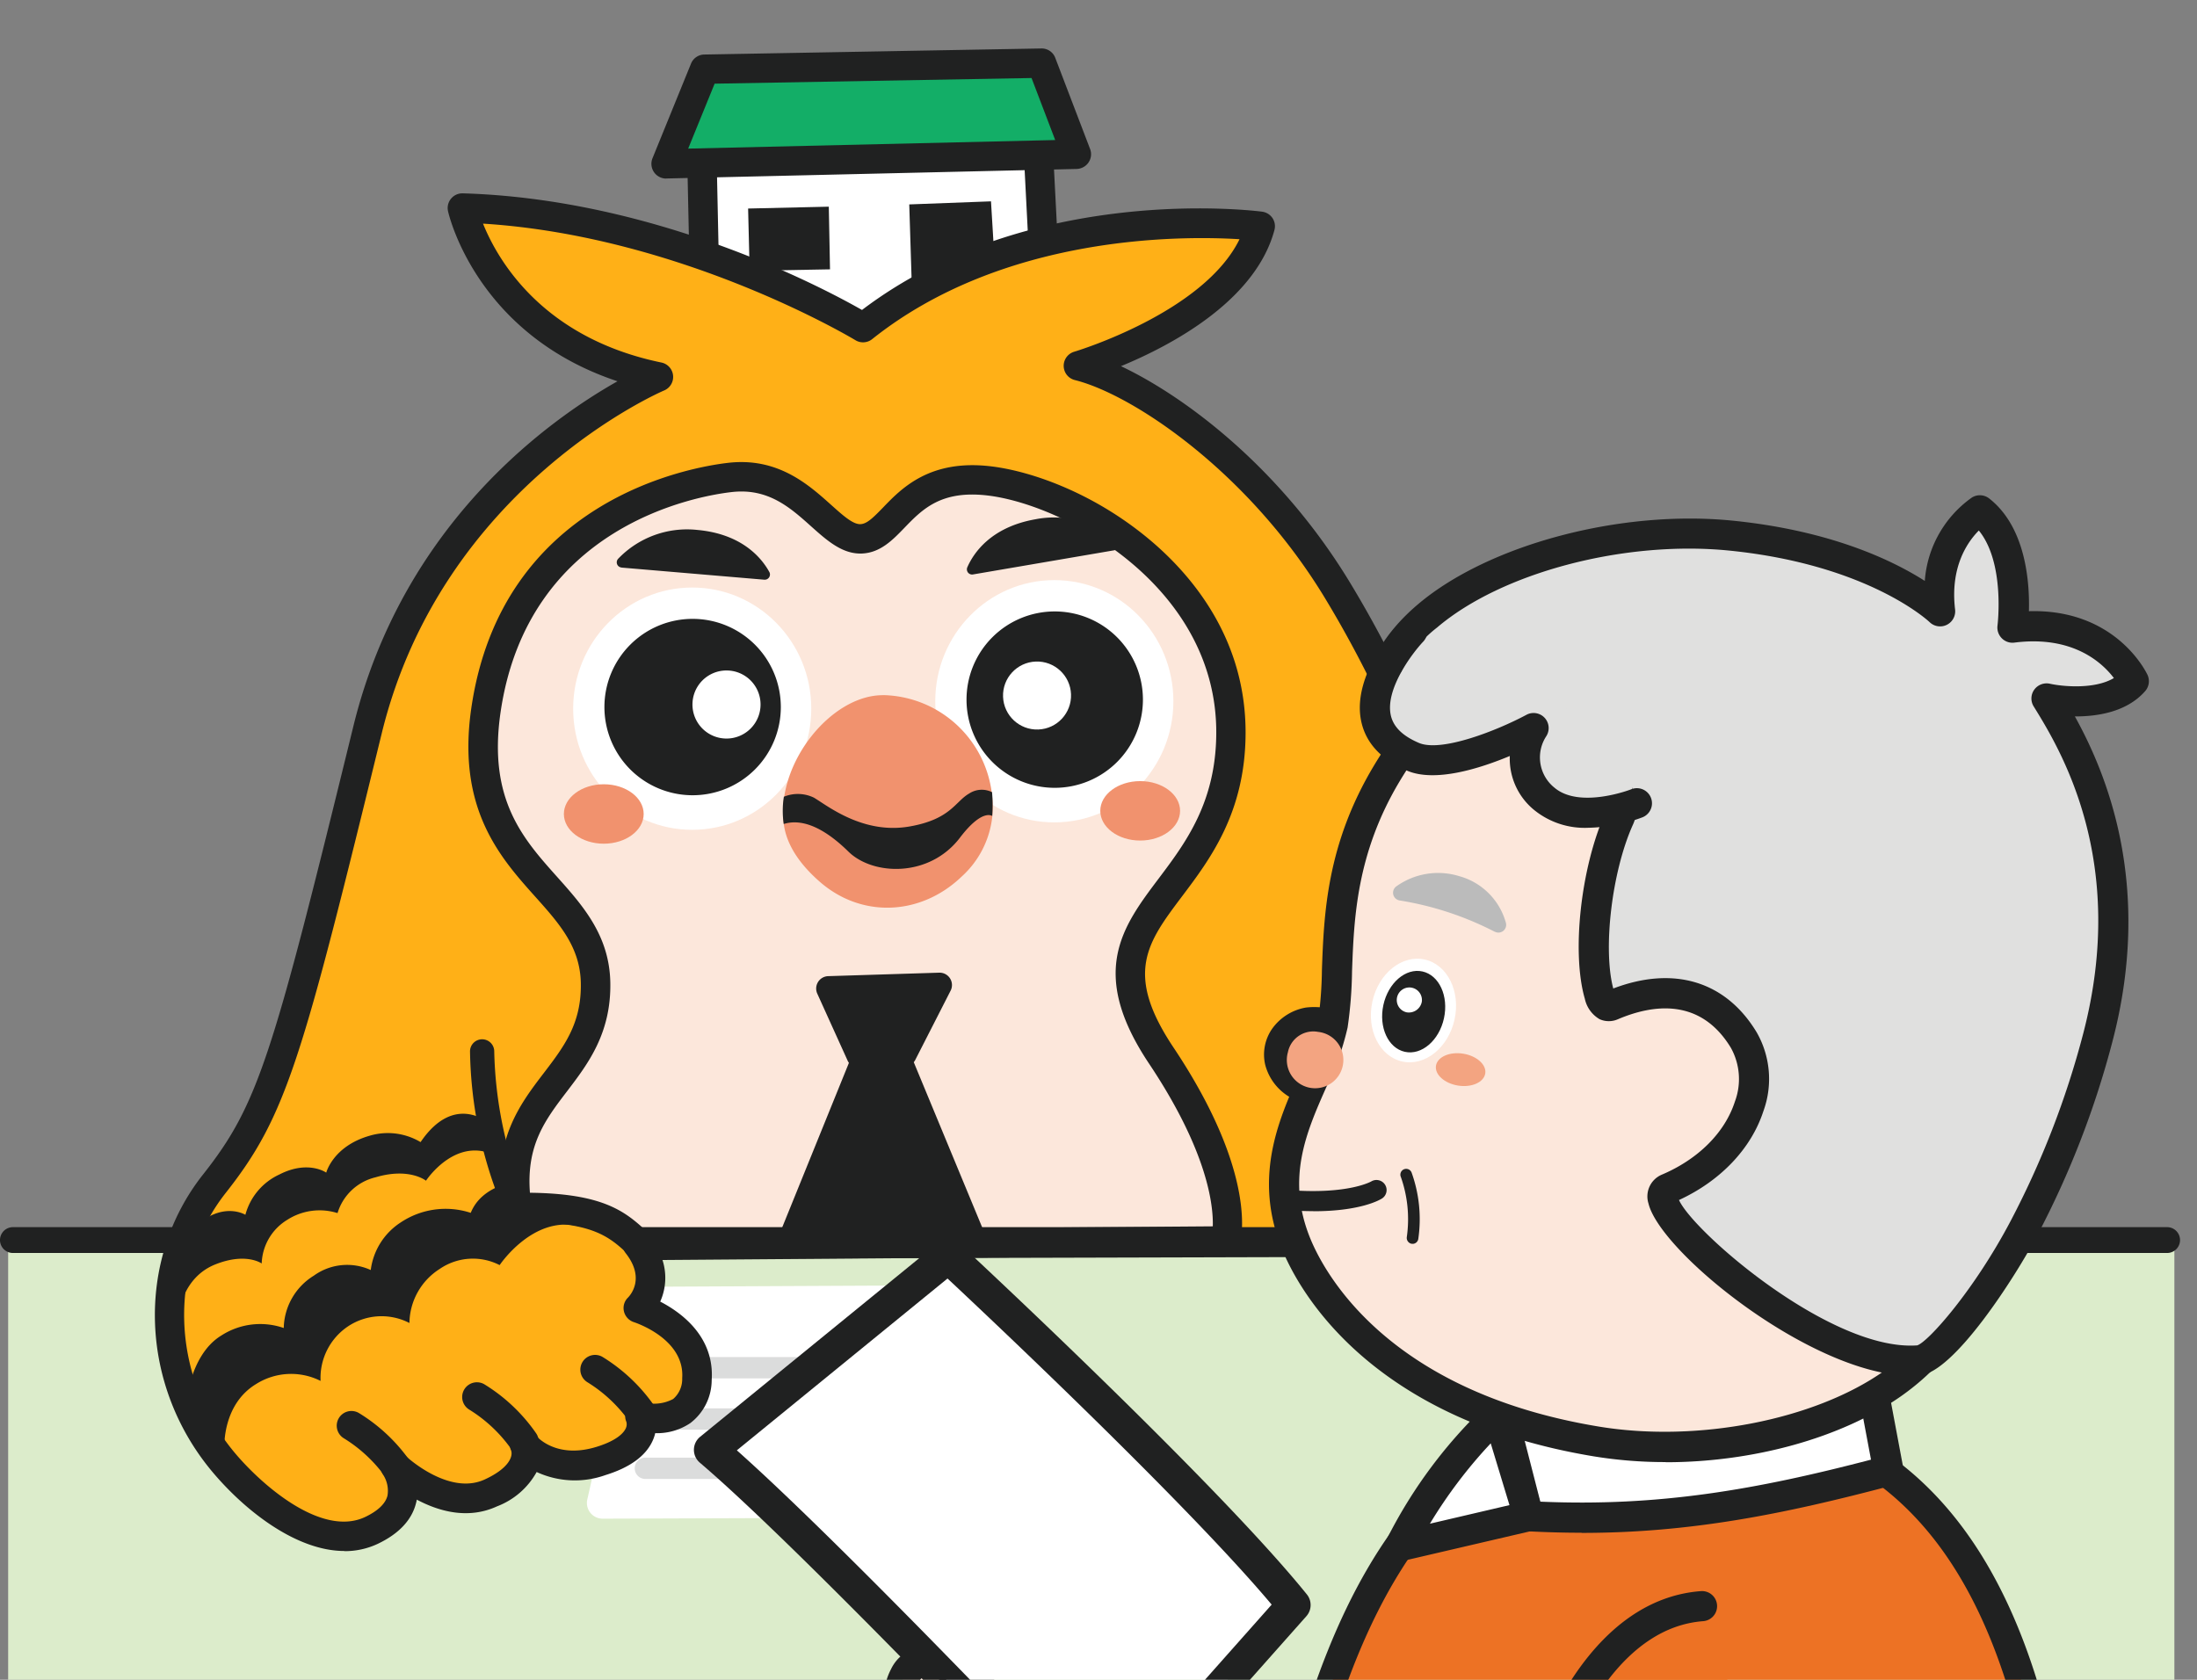
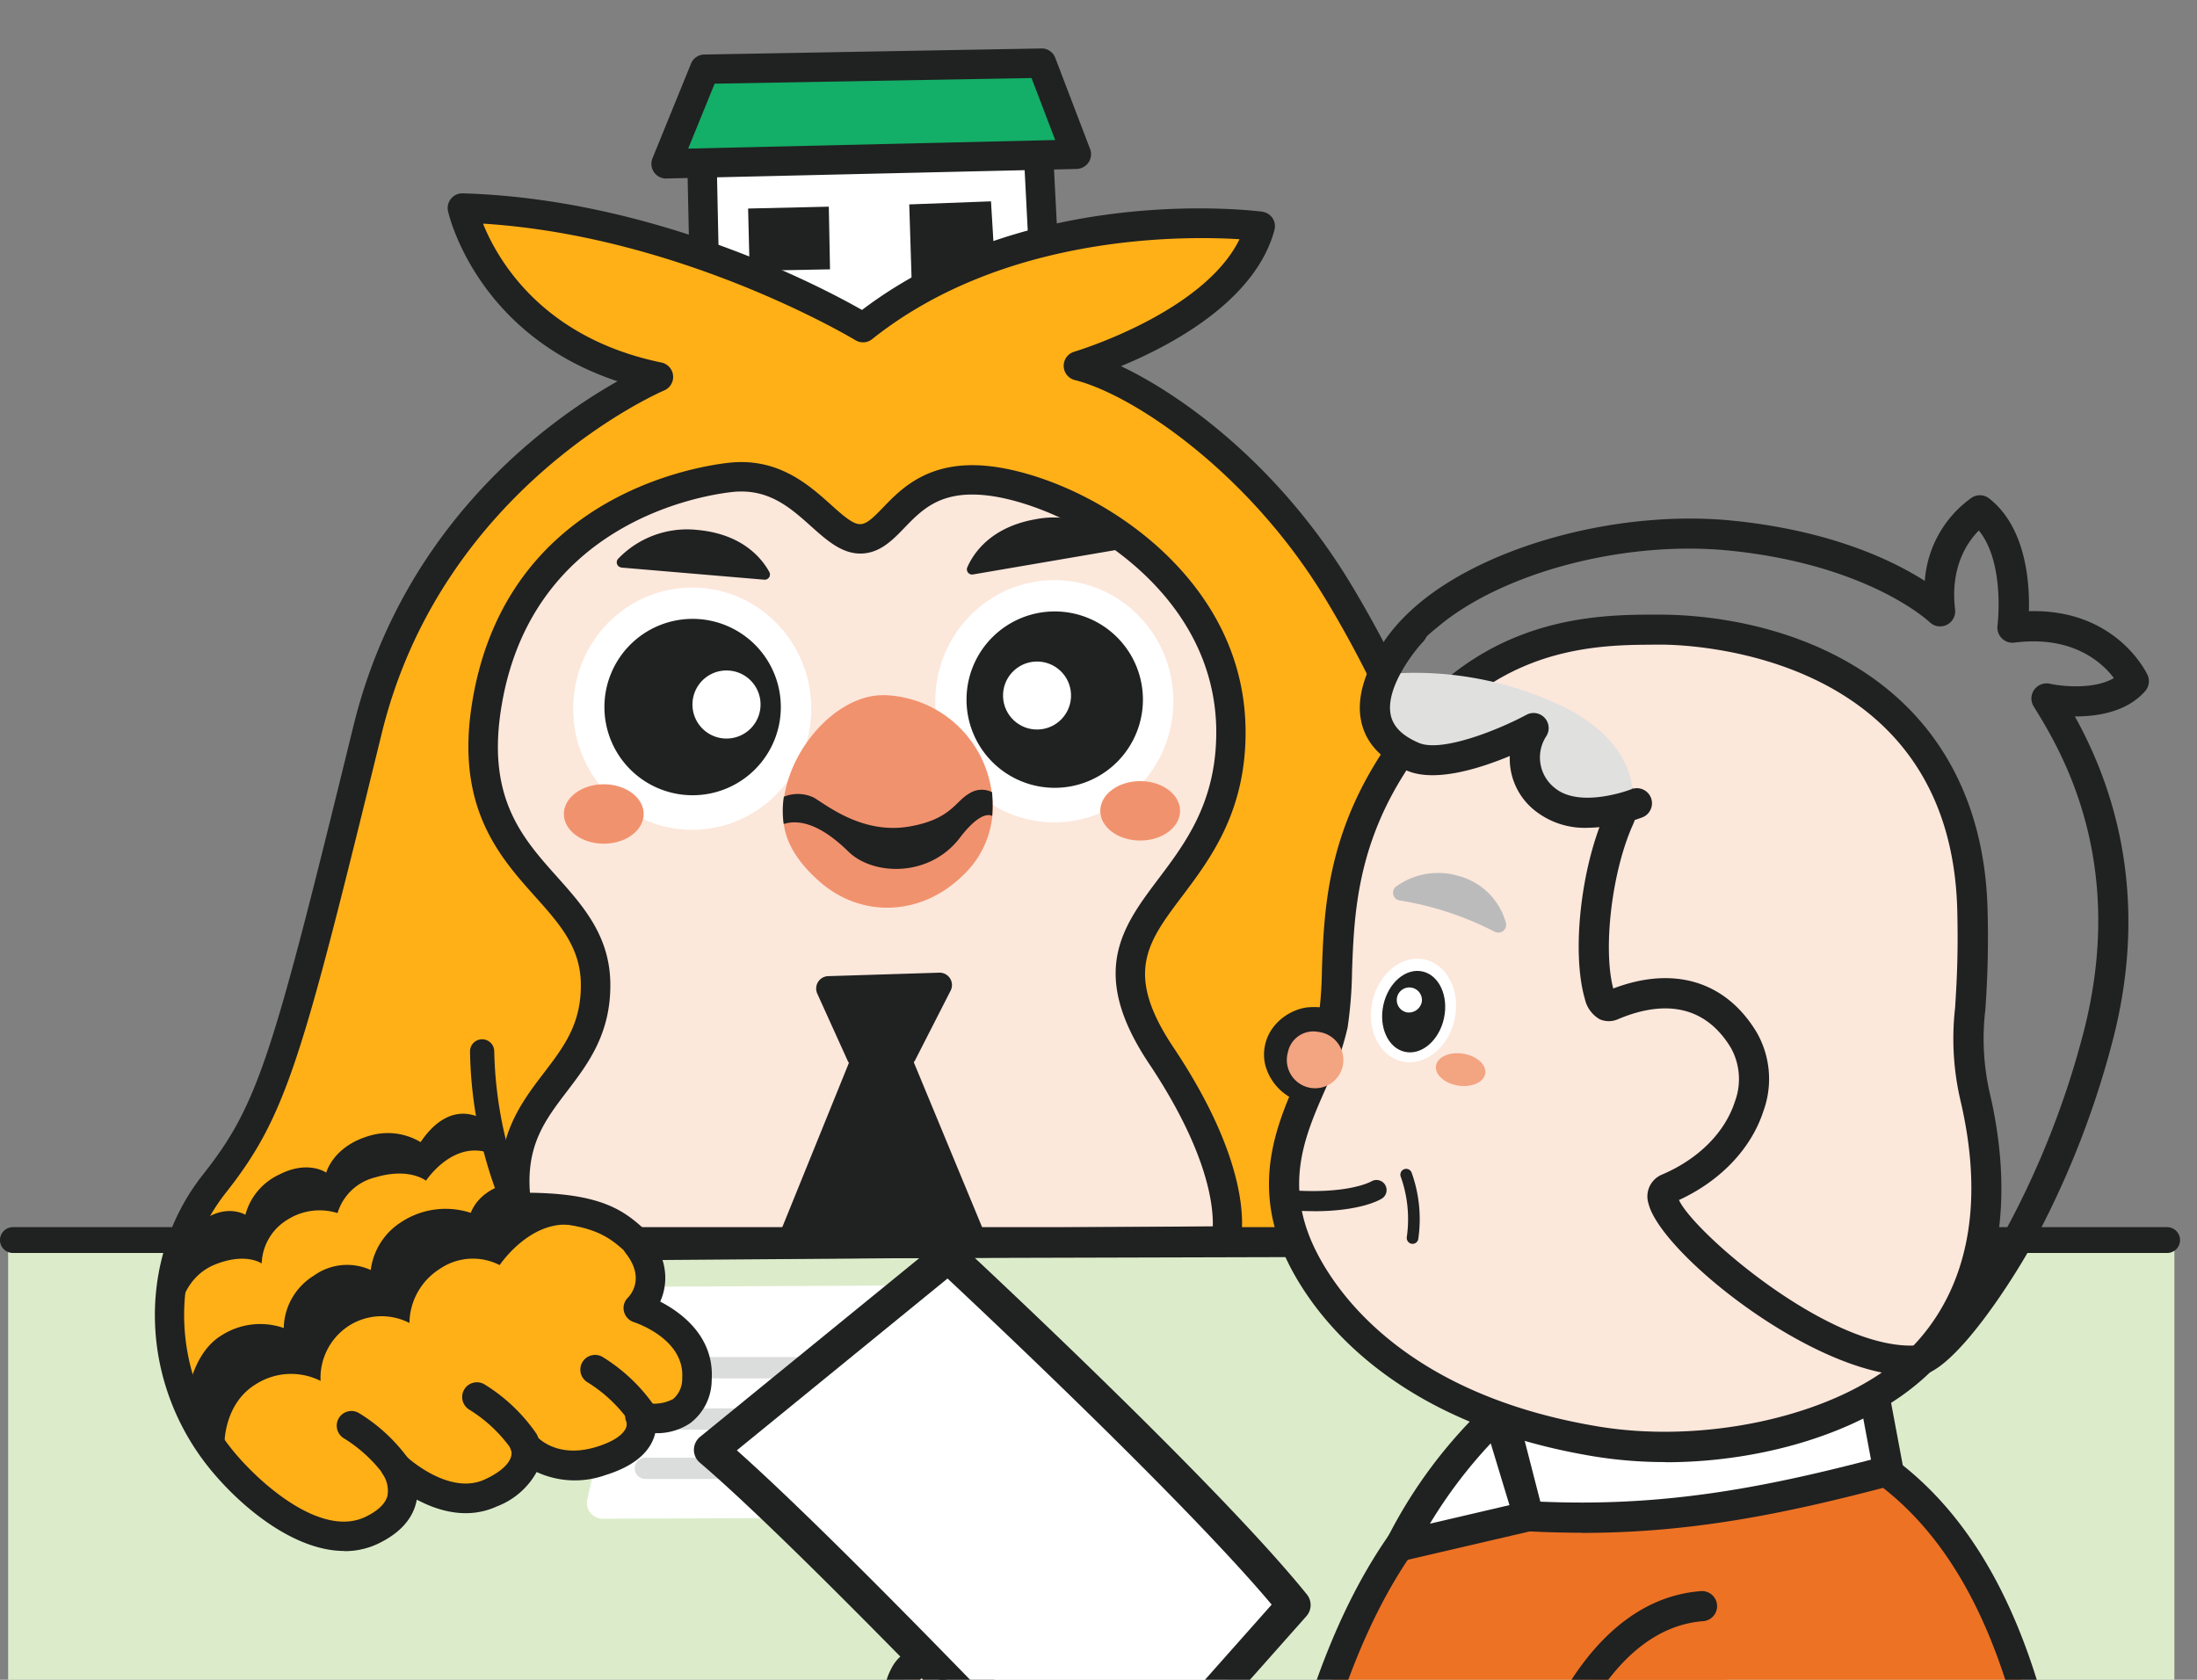
<svg xmlns="http://www.w3.org/2000/svg" width="272" height="208" viewBox="0 0 272 208">
  <rect x="0" y="0" width="272" height="208" fill="#808080" stroke="none" />
  <defs>
    <clipPath id="clip-path">
      <rect id="長方形_4533" data-name="長方形 4533" width="272" height="208" transform="translate(531 8974.117)" fill="#fff" stroke="#707070" stroke-width="1" />
    </clipPath>
  </defs>
  <g id="グループ_2405" data-name="グループ 2405" transform="translate(-3403 -8806)">
    <g id="マスクグループ_1793" data-name="マスクグループ 1793" transform="translate(2872 -168.117)" clip-path="url(#clip-path)">
      <g id="レイヤー_9" data-name="レイヤー 9" transform="translate(552 8967.118)">
        <g id="グループ_2387" data-name="グループ 2387" transform="translate(-21 13)">
          <g id="グループ_2386" data-name="グループ 2386">
            <path id="パス_5312" data-name="パス 5312" d="M58.46,144.33a1.588,1.588,0,0,1-1.22-.57c-5.39-6.35-6.23-19.35-6.26-19.9a1.6,1.6,0,1,1,3.19-.19c0,.12.81,12.49,5.51,18.02a1.6,1.6,0,0,1-1.21,2.64Z" fill="#2a2c2c" />
            <rect id="長方形_4563" data-name="長方形 4563" width="268.19" height="104.5" transform="translate(1.01 147.26)" fill="#dceccb" />
            <path id="パス_5313" data-name="パス 5313" d="M80.24,155.28l37.32-.17,7.74,24.82-50.69.17Z" fill="#fff" />
            <path id="パス_5314" data-name="パス 5314" d="M74.61,182.05a1.949,1.949,0,0,1-1.9-2.38l5.63-24.82a1.957,1.957,0,0,1,1.89-1.52l37.31-.18h0a1.95,1.95,0,0,1,1.86,1.37l7.74,24.82a1.945,1.945,0,0,1-.29,1.73,1.98,1.98,0,0,1-1.56.8l-50.69.18h0Zm7.19-24.83-4.75,20.92,45.61-.16-6.53-20.93-34.33.16Z" fill="#fff" />
            <path id="パス_5315" data-name="パス 5315" d="M101.33,177.13H79.9a1.32,1.32,0,0,1,0-2.64h21.43a1.32,1.32,0,0,1,0,2.64Z" fill="#dbdcdc" />
            <path id="パス_5316" data-name="パス 5316" d="M101.57,171.03H83.37a1.32,1.32,0,0,1,0-2.64h18.2a1.32,1.32,0,0,1,0,2.64Z" fill="#dbdcdc" />
            <path id="パス_5317" data-name="パス 5317" d="M101.81,164.68H86.01a1.32,1.32,0,0,1,0-2.64h15.8a1.32,1.32,0,0,1,0,2.64Z" fill="#dbdcdc" />
            <path id="パス_5318" data-name="パス 5318" d="M129.73,35.64,128.55,12.5,86.9,13.54l.5,23.41Z" fill="#fff" />
            <path id="パス_5319" data-name="パス 5319" d="M87.4,38.77a1.826,1.826,0,0,1-1.82-1.78l-.5-23.42a1.825,1.825,0,0,1,1.77-1.86l41.65-1.03a1.818,1.818,0,0,1,1.86,1.73l1.19,23.14a1.855,1.855,0,0,1-.48,1.33,1.833,1.833,0,0,1-1.28.59L87.46,38.78H87.4Zm1.36-23.46.42,19.76,38.64-1.2-1-19.51-38.06.95Z" fill="#202121" />
            <path id="パス_5320" data-name="パス 5320" d="M82.47,14.28,87.23,2.57l41.72-.75,4.31,11.28Z" fill="#13ae67" />
            <path id="パス_5321" data-name="パス 5321" d="M82.47,16.11a1.827,1.827,0,0,1-1.69-2.51L85.55,1.88A1.8,1.8,0,0,1,87.2.75L128.92,0a1.791,1.791,0,0,1,1.73,1.17l4.31,11.28a1.815,1.815,0,0,1-.19,1.66,1.849,1.849,0,0,1-1.47.81L82.5,16.1h-.04Zm6-11.74L85.2,12.4l45.44-1.06-2.93-7.68-39.24.7Z" fill="#202121" />
            <path id="パス_5322" data-name="パス 5322" d="M102.76,27.35l-9.95.18-.19-7.71,9.99-.23Z" fill="#202121" />
            <path id="パス_5323" data-name="パス 5323" d="M123.54,33.03l-10.53.27-.44-13.99,10.12-.38Z" fill="#202121" />
            <path id="パス_5324" data-name="パス 5324" d="M106.87,34.57S83.89,20.54,57.25,19.76c0,0,3.76,16.69,24.28,20.93,0,0-28.19,11.74-36.01,43.67-9.89,40.39-11.74,47.06-18.96,56.22-7.59,9.62-7.6,24.23,1.25,34.66,3.83,4.52,11.87,11.33,18.24,8.25s2.86-7.92,2.86-7.92,6.16,5.94,11.88,3.3,4.18-5.94,4.18-5.94,3.08,3.96,9.46,1.98,4.84-5.5,4.84-5.5,6.6,1.76,7.04-4.62-7.26-8.8-7.26-8.8,3.47-3.37-.13-7.93l110.08-.3s-.33-42.56-23.35-80.61c-9.8-16.2-24.52-25.95-32.09-27.85,0,0,19.36-5.68,22.49-17.28,0,0-28.73-3.73-49.16,12.55Z" fill="#ffb017" />
            <path id="パス_5325" data-name="パス 5325" d="M42.64,186.05c-5.83,0-12.08-4.78-16.22-9.65-9.15-10.78-9.69-26.33-1.29-36.96,6.88-8.72,8.57-14.47,18.62-55.52,6.15-25.1,24.26-37.95,32.7-42.71C59.12,35.46,55.62,20.83,55.47,20.16a1.817,1.817,0,0,1,1.83-2.22c23.85.7,44.47,11.62,49.42,14.44,20.7-15.7,48.36-12.32,49.54-12.17a1.846,1.846,0,0,1,1.28.79,1.824,1.824,0,0,1,.24,1.49c-2.36,8.77-12.77,14.28-19,16.85,7.99,3.78,19.8,12.64,28.4,26.87,23.01,38.04,23.61,81.11,23.62,81.54a1.815,1.815,0,0,1-.53,1.29,1.842,1.842,0,0,1-1.29.54l-107.01.29a7.222,7.222,0,0,1-.23,5.3c2.65,1.37,6.74,4.37,6.37,9.74a6.726,6.726,0,0,1-2.64,5.3,7.371,7.371,0,0,1-4.35,1.25,4.975,4.975,0,0,1-.33.96c-.86,1.88-2.82,3.3-5.83,4.23a11.273,11.273,0,0,1-8.52-.38,9.435,9.435,0,0,1-4.9,4.25c-3.64,1.68-7.29.58-9.94-.83a3.148,3.148,0,0,1-.09.42c-.52,2.09-2.1,3.78-4.67,5.02a9.594,9.594,0,0,1-4.2.94ZM59.8,21.69c1.82,4.51,7.35,14.16,22.09,17.2a1.819,1.819,0,0,1,.33,3.46c-.27.11-27.45,11.81-34.95,42.42-9.88,40.35-11.74,47.32-19.3,56.91-7.33,9.28-6.82,22.89,1.21,32.35,3.48,4.09,10.77,10.34,16.07,7.79,1.55-.75,2.46-1.62,2.72-2.61a3.636,3.636,0,0,0-.55-2.62,1.821,1.821,0,0,1,2.75-2.36c.05.05,5.35,5.04,9.85,2.96,3.08-1.42,3.5-2.92,3.26-3.58a1.784,1.784,0,0,1,.71-2.29,1.852,1.852,0,0,1,2.4.47c.08.1,2.47,2.91,7.48,1.36,2.52-.78,3.31-1.72,3.56-2.2a1.193,1.193,0,0,0,.12-.89,1.755,1.755,0,0,1,.3-1.88,1.828,1.828,0,0,1,1.86-.54,5,5,0,0,0,3.63-.41,3.256,3.256,0,0,0,1.12-2.58c.33-4.85-5.73-6.85-5.99-6.94a1.846,1.846,0,0,1-1.22-1.32,1.8,1.8,0,0,1,.5-1.72c.36-.37,2.12-2.45-.29-5.5a1.831,1.831,0,0,1-.21-1.92,1.812,1.812,0,0,1,1.63-1.03l108.2-.29c-.39-8.51-3.21-45.1-23.03-77.85-9.48-15.67-23.82-25.24-30.98-27.02a1.818,1.818,0,0,1-.07-3.51c.17-.05,16.01-4.81,20.46-13.93-7.12-.44-29.2-.61-45.48,12.37a1.808,1.808,0,0,1-2.08.13c-.22-.13-21.39-12.88-46.11-14.43Z" fill="#202121" />
            <path id="パス_5326" data-name="パス 5326" d="M63.98,143.51c10.27-.15,12.53,2.14,15.28,4.69l72.49-.55s2.37-7.46-7.98-22.97c-12.14-18.19,8.52-18.91,8.63-39.85.1-18.96-18.98-29.97-29.86-31.28-10.63-1.29-11.69,6.99-15.91,7.16s-7.39-8.63-16.26-7.6c-8.49.98-27.05,6.9-30.22,28.9-2.87,19.91,13.36,21.36,13.58,33.69.22,12.26-11.88,13.43-9.76,27.81Z" fill="#fce7db" />
            <path id="パス_5327" data-name="パス 5327" d="M79.25,150.03a1.8,1.8,0,0,1-1.24-.49l-.17-.16c-2.52-2.34-4.53-4.18-13.84-4.05a1.851,1.851,0,0,1-1.83-1.55c-1.26-8.51,2.15-12.98,5.16-16.92,2.5-3.28,4.67-6.11,4.58-11.12-.08-4.49-2.67-7.39-5.68-10.75-4.31-4.82-9.67-10.83-7.89-23.23,3.73-25.92,27.15-29.91,31.81-30.45,6.14-.71,9.94,2.69,12.71,5.17,1.41,1.26,2.73,2.48,3.68,2.42.79-.03,1.57-.8,2.79-2.06,2.31-2.4,5.81-6.02,13.42-5.09,5.1.62,13.04,3.43,20.02,9.45,5.25,4.54,11.5,12.32,11.44,23.65-.05,9.77-4.38,15.51-7.85,20.12-4.33,5.75-7.2,9.55-1.09,18.71,10.72,16.05,8.31,24.2,8.2,24.54a1.826,1.826,0,0,1-1.72,1.27l-72.49.55h-.01ZM65.6,141.69c9.01.1,11.76,2.29,14.36,4.69l70.19-.53c.08-2.6-.63-9.27-7.9-20.16-7.54-11.3-3.29-16.95,1.21-22.92,3.31-4.4,7.07-9.39,7.12-17.95.1-18.17-18.67-28.3-28.26-29.46-5.81-.7-8.12,1.69-10.36,4.01-1.46,1.51-2.97,3.07-5.25,3.17-2.4.09-4.28-1.57-6.26-3.34-2.63-2.36-5.35-4.79-9.87-4.27-4.19.48-25.27,4.08-28.62,27.35-1.54,10.72,2.8,15.58,7,20.28,3.19,3.57,6.5,7.27,6.6,13.12.11,6.28-2.78,10.06-5.32,13.4-2.72,3.56-5.09,6.67-4.63,12.62Z" fill="#202121" />
            <path id="パス_5328" data-name="パス 5328" d="M121.87,146.63l-8.74-21.1.15-.22,4.41-8.64a1.532,1.532,0,0,0-1.41-2.23l-13.75.43a1.535,1.535,0,0,0-1.35,2.16l3.8,8.39.12.19-8.58,21.16a1.546,1.546,0,0,0,.36,1.69l24.67-.17a1.524,1.524,0,0,0,.32-1.66Z" fill="#202121" />
            <ellipse id="楕円形_212" data-name="楕円形 212" cx="14.74" cy="15" rx="14.74" ry="15" transform="translate(115.79 65.83)" fill="#fff" />
            <path id="パス_5329" data-name="パス 5329" d="M141.5,80.63a10.92,10.92,0,1,1-10.92-10.92A10.921,10.921,0,0,1,141.5,80.63Z" fill="#202121" />
            <circle id="楕円形_213" data-name="楕円形 213" cx="4.21" cy="4.21" r="4.21" transform="translate(124.022 76.077) rotate(-2.2)" fill="#fff" />
            <ellipse id="楕円形_214" data-name="楕円形 214" cx="14.74" cy="15" rx="14.74" ry="15" transform="translate(70.96 66.75)" fill="#fff" />
            <path id="パス_5330" data-name="パス 5330" d="M96.67,81.55A10.92,10.92,0,1,1,85.75,70.63,10.921,10.921,0,0,1,96.67,81.55Z" fill="#202121" />
            <path id="パス_5331" data-name="パス 5331" d="M94.16,81.23a4.215,4.215,0,1,1-4.21-4.21A4.21,4.21,0,0,1,94.16,81.23Z" fill="#fff" />
            <path id="パス_5332" data-name="パス 5332" d="M109.29,80.07a13.852,13.852,0,0,1,13.54,15.22,11.7,11.7,0,0,1-3.77,7.25c-5.02,4.82-12.33,5.21-17.56.65-2.21-1.93-4.09-4.34-4.46-7.14-.99-7.47,5.81-15.97,12.25-15.97Z" fill="#f1926e" />
            <path id="パス_5333" data-name="パス 5333" d="M97.06,92.65a4.55,4.55,0,0,1,3.71.12c1.67.99,6.07,4.57,11.82,3.57,5.13-.89,5.65-3.09,7.41-4.09a2.844,2.844,0,0,1,2.82-.16,18.563,18.563,0,0,1,.02,2.95s-1.22-.96-3.99,2.68c-3.78,4.97-10.77,4.71-13.81,1.73-3.35-3.29-6.01-4.05-8.01-3.42a11.088,11.088,0,0,1,.02-3.39Z" fill="#202121" />
            <ellipse id="楕円形_215" data-name="楕円形 215" cx="4.94" cy="3.68" rx="4.94" ry="3.68" transform="translate(136.22 90.72)" fill="#f1926e" />
            <ellipse id="楕円形_216" data-name="楕円形 216" cx="4.94" cy="3.68" rx="4.94" ry="3.68" transform="translate(69.81 91.11)" fill="#f1926e" />
            <path id="パス_5334" data-name="パス 5334" d="M137.94,62.14a.651.651,0,0,0,.33-1.12,11.792,11.792,0,0,0-10.09-2.72c-5.55.98-7.67,4.23-8.42,5.94a.642.642,0,0,0,.7.89l17.48-2.99Z" fill="#202121" />
            <path id="パス_5335" data-name="パス 5335" d="M76.95,64.27a.643.643,0,0,1-.42-1.08,11.815,11.815,0,0,1,9.82-3.57c5.61.51,8,3.57,8.9,5.21a.649.649,0,0,1-.63.95l-17.67-1.5Z" fill="#202121" />
            <path id="パス_5336" data-name="パス 5336" d="M27.78,173.25s-.29-5.33,3.94-7.88a8.112,8.112,0,0,1,7.97-.38,7.681,7.681,0,0,1,3.42-6.77,7.5,7.5,0,0,1,7.58-.4,8.056,8.056,0,0,1,3.74-6.69,7.264,7.264,0,0,1,7.43-.48s4.13-6.21,9.81-4.81c0,0-7.1-2.73-7.62-5.55,0,0-4.37.4-5.77,3.89a10.006,10.006,0,0,0-8.69,1.2,8.259,8.259,0,0,0-3.69,5.88,7.038,7.038,0,0,0-7.05.7,7.8,7.8,0,0,0-3.72,6.48,8.874,8.874,0,0,0-7.73.93c-4.09,2.49-4.43,9.04-4.43,9.04l4.8,4.85Z" fill="#202121" />
            <path id="パス_5337" data-name="パス 5337" d="M22.15,156.69s.4-4.5,4.52-6.13c3.8-1.51,5.73-.11,5.73-.11a6.575,6.575,0,0,1,3.17-5.41,7.412,7.412,0,0,1,6.22-.83,6.481,6.481,0,0,1,4.7-4.43c4.19-1.25,6.25.42,6.25.42s3.86-5.9,9.02-2.88l-.96-4.05s-4.42-4.2-8.73,2.15a7.9,7.9,0,0,0-6.34-.78c-4.5,1.3-5.34,4.56-5.34,4.56s-2.23-1.59-5.78.22a7.688,7.688,0,0,0-4.23,5s-3.58-2.22-7.63,3.04a79.649,79.649,0,0,0-.61,9.23Z" fill="#202121" />
            <path id="パス_5338" data-name="パス 5338" d="M49.37,177.89a1.838,1.838,0,0,1-1.48-.75,17.832,17.832,0,0,0-5.31-5.04,1.82,1.82,0,1,1,1.86-3.13,21.254,21.254,0,0,1,6.39,6.04,1.814,1.814,0,0,1-.41,2.54,1.848,1.848,0,0,1-1.07.35Z" fill="#202121" />
            <path id="パス_5339" data-name="パス 5339" d="M64.88,174.33a1.838,1.838,0,0,1-1.48-.75,17.832,17.832,0,0,0-5.31-5.04,1.825,1.825,0,0,1,1.86-3.14,21.4,21.4,0,0,1,6.4,6.04,1.814,1.814,0,0,1-.41,2.54,1.848,1.848,0,0,1-1.07.35Z" fill="#202121" />
            <path id="パス_5340" data-name="パス 5340" d="M79.51,170.94a1.838,1.838,0,0,1-1.48-.75,17.832,17.832,0,0,0-5.31-5.04,1.825,1.825,0,0,1,1.86-3.14,21.486,21.486,0,0,1,6.4,6.03,1.814,1.814,0,0,1-.41,2.54,1.848,1.848,0,0,1-1.07.35Z" fill="#202121" />
            <path id="パス_5341" data-name="パス 5341" d="M268.3,149.15H78.85a1.6,1.6,0,0,1,0-3.2H268.3a1.6,1.6,0,1,1,0,3.2Z" fill="#202121" />
            <path id="パス_5342" data-name="パス 5342" d="M22.03,149.15H1.6a1.6,1.6,0,0,1,0-3.2H22.03a1.6,1.6,0,0,1,0,3.2Z" fill="#202121" />
            <path id="パス_5343" data-name="パス 5343" d="M259.35,280.78l-103.22-2.7s-1.91-14.91.56-37.27c4.63-41.8,17.74-71.6,46.55-72.59h0c28.82-.99,44.29,14.18,50.25,47.28,2.93,16.28,5.85,65.29,5.85,65.29Z" fill="#ed7224" />
            <path id="パス_5344" data-name="パス 5344" d="M259.35,282.65h-.05l-103.22-2.7a1.877,1.877,0,0,1-1.81-1.63c-.08-.62-1.91-15.39.56-37.72,2.5-22.56,7.36-40.17,14.45-52.33,8.19-14.05,19.59-21.43,33.9-21.92,29.41-1.03,45.97,14.5,52.15,48.81,2.92,16.2,5.76,63.5,5.88,65.51a1.866,1.866,0,0,1-1.86,1.98Zm-101.52-6.4,99.53,2.61c-.59-9.42-3.16-48.93-5.7-63.04-5.87-32.58-20.77-46.68-48.34-45.74-24.93.86-39.57,24.06-44.76,70.93a182.242,182.242,0,0,0-.73,35.24Z" fill="#202121" />
            <path id="パス_5345" data-name="パス 5345" d="M143.02,234.22s-20.67-4.93-27.27-15.3-5.34-19.11-1.12-19.19,10.55,6.74,10.55,6.74l14.59.33L149.85,221l-6.84,13.21Z" fill="#fce7db" />
            <path id="パス_5346" data-name="パス 5346" d="M143.02,236.09a2.1,2.1,0,0,1-.43-.05c-.87-.21-21.48-5.24-28.41-16.11-5.32-8.36-5.77-15.7-3.86-19.26a4.9,4.9,0,0,1,4.28-2.8c4.25-.12,9.61,4.94,11.4,6.76l13.82.31a1.862,1.862,0,0,1,1.48.79l10.08,14.21a1.883,1.883,0,0,1,.14,1.94l-6.84,13.21a1.871,1.871,0,0,1-1.66,1.01Zm-28.3-34.49h-.04c-.17,0-.62.01-1.06.83-1.13,2.1-1.07,7.97,3.72,15.49,5.16,8.1,20.06,12.81,24.72,14.11l5.62-10.87-8.87-12.51-13.65-.31a1.893,1.893,0,0,1-1.33-.6c-2.38-2.56-6.76-6.15-9.1-6.15Z" fill="#202121" />
            <path id="パス_5347" data-name="パス 5347" d="M223.08,228.73l-7.28,12.98c-4.85,7.15-13.98,17.57-22.44,15.82l-48.7-10.73c-6.86-1.63-.46-33.56,6.39-31.93l24.57,4.87a15.5,15.5,0,0,0,9.75-1.23,13.96,13.96,0,0,0,6.81-7.69c2.02-5.27,7.74-17.13,18.54-17.95" fill="#ed7224" />
            <path id="パス_5348" data-name="パス 5348" d="M195.3,259.59a11.5,11.5,0,0,1-2.32-.24l-48.72-10.73c-6-1.43-4.67-14.13-2.93-21.41a38.718,38.718,0,0,1,3.62-9.87c2.44-4.25,4.91-4.68,6.55-4.29l24.5,4.86a13.725,13.725,0,0,0,8.57-1.08,12,12,0,0,0,5.87-6.67c2.09-5.46,8.24-18.24,20.14-19.14a1.865,1.865,0,1,1,.28,3.72c-9.77.74-15.09,11.96-16.93,16.75a15.78,15.78,0,0,1-7.74,8.7,17.473,17.473,0,0,1-10.92,1.38L150.7,216.7c-.42-.1-1.36.5-2.51,2.5a34.847,34.847,0,0,0-3.22,8.88,45.143,45.143,0,0,0-1.34,11.91c.18,3.84,1.12,4.9,1.47,4.98l48.67,10.72c6.62,1.37,14.9-6.83,20.45-14.98l7.24-12.91a1.874,1.874,0,0,1,3.27,1.83l-7.28,12.98-.08.13c-3.58,5.28-12.52,16.83-22.05,16.83Z" fill="#202121" />
            <path id="パス_5349" data-name="パス 5349" d="M135.27,220.81s-33.96-35.95-47.28-47.28l29.41-23.98s31.56,29.28,42.78,43.19Z" fill="#fff" />
            <path id="パス_5350" data-name="パス 5350" d="M135.27,222.89a2.1,2.1,0,0,1-1.51-.65c-.34-.36-34.03-36-47.12-47.13a2.082,2.082,0,0,1,.04-3.2l29.41-23.98a2.071,2.071,0,0,1,2.73.09c1.29,1.2,31.8,29.55,42.98,43.41a2.087,2.087,0,0,1-.06,2.69l-24.91,28.07a2.074,2.074,0,0,1-1.52.7h-.03ZM91.22,173.58c12.57,11.18,37.46,37.26,44,44.15l22.22-25.04c-10.41-12.39-34.26-34.88-40.13-40.38L91.22,173.59Z" fill="#202121" />
            <path id="パス_5351" data-name="パス 5351" d="M126.64,220.07s-2.59-11.19,3.2-11.21,6.26,15.37,6.26,15.37" fill="#fce7db" />
            <path id="パス_5352" data-name="パス 5352" d="M136.1,226.1a1.868,1.868,0,0,1-1.87-1.81c-.17-5.54-1.83-13.55-4.38-13.55h0a1.244,1.244,0,0,0-1.11.48c-1.19,1.5-.88,5.84-.28,8.44a1.868,1.868,0,0,1-3.64.84c-.19-.82-1.78-8.11.99-11.6a4.98,4.98,0,0,1,4.03-1.9h.02c7.23,0,8.02,14.31,8.11,17.18a1.866,1.866,0,0,1-1.81,1.92h-.06Z" fill="#202121" />
            <path id="パス_5353" data-name="パス 5353" d="M185.75,168.14l3.49,13.59c16.97.92,30.5-1.9,44.57-5.63l-1.95-10.39-46.11,2.43Z" fill="#fff" />
            <path id="パス_5354" data-name="パス 5354" d="M195.81,183.79c-2.17,0-4.39-.06-6.68-.18a1.865,1.865,0,0,1-1.71-1.4l-3.49-13.59a1.863,1.863,0,0,1,1.71-2.33l46.11-2.43a1.865,1.865,0,0,1,1.94,1.52l1.95,10.4a1.867,1.867,0,0,1-1.36,2.15c-13.53,3.59-25.06,5.88-38.47,5.88Zm-5.11-3.85c14.7.64,26.76-1.5,40.94-5.2l-1.33-7.08-42.19,2.23Z" fill="#202121" />
            <path id="パス_5355" data-name="パス 5355" d="M185.44,169.2a58.581,58.581,0,0,0-12.1,16.23l15.89-3.7Z" fill="#fff" />
            <path id="パス_5356" data-name="パス 5356" d="M173.35,187.31a1.867,1.867,0,0,1-1.67-2.71,59.854,59.854,0,0,1,12.54-16.8,1.887,1.887,0,0,1,1.75-.39,1.855,1.855,0,0,1,1.27,1.25l3.79,12.53a1.879,1.879,0,0,1-1.36,2.37l-15.89,3.7a2.007,2.007,0,0,1-.42.05Zm11.21-14.59a59.291,59.291,0,0,0-7.53,9.95l9.85-2.3Z" fill="#202121" />
            <path id="パス_5357" data-name="パス 5357" d="M161.73,130.62a6.563,6.563,0,0,1-5.09-4.77,5.6,5.6,0,0,1,.84-4.44,6.487,6.487,0,0,1,4.19-2.65,8.753,8.753,0,0,1,4.23.54l-1.41,3.46.71-1.73-.7,1.74a5.141,5.141,0,0,0-2.25-.31,2.8,2.8,0,0,0-1.68,1.08,1.886,1.886,0,0,0-.26,1.54c.31,1.44,2.18,1.88,2.2,1.89l-.77,3.66Z" fill="#202121" />
            <path id="パス_5358" data-name="パス 5358" d="M244.19,106.67c.34,13.72-1.45,15.42.37,23.28,1.68,7.24,4.37,25.05-10.26,35.36-9.27,6.53-24.35,9.21-36.69,7.17-14.73-2.44-31.24-10.12-37.1-24.38-4.83-11.75,3.19-19.99,4.48-27.21s-1.04-18.24,6.72-31.18c10.33-17.22,24.14-17.8,34.03-17.76,13.98.06,37.74,6.86,38.44,34.71Z" fill="#fce7db" />
            <path id="パス_5359" data-name="パス 5359" d="M206.21,175.04a54.624,54.624,0,0,1-8.9-.71c-27.91-4.62-36.54-20.69-38.53-25.51-3.67-8.92-.52-16.04,2.02-21.75a31.561,31.561,0,0,0,2.36-6.49,48.281,48.281,0,0,0,.5-6.46c.25-6.92.57-15.54,6.46-25.35,11.26-18.76,27.12-18.7,35.65-18.66,4.35.02,15.51.76,25.23,7.25,9.54,6.37,14.75,16.49,15.07,29.28a123.593,123.593,0,0,1-.28,12.44,30.171,30.171,0,0,0,.6,10.47c2.2,9.49,3.7,26.95-11,37.31-7.41,5.22-18.38,8.2-29.17,8.2ZM204.55,73.83c-8.42,0-21.53.7-31.23,16.85-5.4,8.99-5.69,17.07-5.93,23.57a52.452,52.452,0,0,1-.55,6.98,33.04,33.04,0,0,1-2.62,7.35c-2.48,5.59-5.04,11.38-1.98,18.82,1.8,4.37,9.68,18.94,35.68,23.24,12.2,2.02,26.71-.8,35.31-6.86,5.54-3.9,14.15-13.44,9.51-33.41a33.731,33.731,0,0,1-.69-11.56c.18-2.86.41-6.43.27-12.1-.8-31.82-32.92-32.87-36.58-32.89h-1.19Z" fill="#202121" />
-             <path id="パス_5360" data-name="パス 5360" d="M170.33,81.62s34.17,4.73,30.11,13.79c-2.89,6.46-3.94,16.55-2.44,21.73.27.92.7,1.72,1.58,1.34,3.77-1.61,11.52-3.6,16.3,4.29,3.37,5.56-.11,14.47-9.44,18.41-4.61,1.95,18.3,22.22,31.05,21.27,2.35-.18,8.85-8.36,13.1-16.42a111.4,111.4,0,0,0,9.11-23.53c5.74-21.9-2.78-36.26-6.33-42.02,0,0,7.45,1.67,10.78-2.14,0,0-3.74-8.07-15-6.63,0,0,1.37-10.28-4.06-14.52,0,0-5.96,3.66-4.9,12.51,0,0-7.67-7.54-25.88-9.38-18.17-1.84-43.1,6.63-43.99,21.3Z" fill="#e0e0df" />
            <path id="パス_5361" data-name="パス 5361" d="M236.63,164.35c-12.15,0-31.07-15.24-32.54-21.33a2.92,2.92,0,0,1,1.63-3.56c4.52-1.91,7.83-5.21,9.07-9.06a7.971,7.971,0,0,0-.5-6.66c-3.78-6.23-9.68-5.36-13.97-3.54a2.786,2.786,0,0,1-2.28,0,3.858,3.858,0,0,1-1.83-2.53c-1.66-5.72-.5-16.25,2.53-23.01a1.543,1.543,0,0,0-.07-1.54c-2.48-4.48-18.85-8.28-28.59-9.63a1.866,1.866,0,0,1-1.61-1.97c.28-4.61,2.71-8.98,7.04-12.66,8.73-7.42,25.13-11.79,39.01-10.39,12.2,1.23,19.85,4.95,23.78,7.46a13.853,13.853,0,0,1,5.84-10.33,1.869,1.869,0,0,1,2.13.12c4.55,3.56,5.02,10.39,4.92,13.96,10.72-.31,14.51,7.52,14.68,7.88a1.87,1.87,0,0,1-.29,2.02c-2.28,2.6-5.94,3.14-8.7,3.13,3.86,6.96,9.73,20.89,4.65,40.26a112.216,112.216,0,0,1-9.27,23.93c-2.81,5.32-10.38,17.1-14.61,17.41-.33.03-.67.04-1.01.04ZM207.87,142.6c1.83,4.01,18.86,18.76,29.49,17.99,1.35-.42,7.02-6.77,11.58-15.43a109.064,109.064,0,0,0,8.96-23.13c5.63-21.52-2.9-35.35-6.12-40.56a1.859,1.859,0,0,1,.07-2.07,1.885,1.885,0,0,1,1.93-.74c1.53.34,5.5.74,7.93-.7-1.43-1.89-5.08-5.31-12.32-4.39a1.849,1.849,0,0,1-1.56-.54,1.893,1.893,0,0,1-.53-1.57c.01-.08.96-7.76-2.31-11.77-1.4,1.41-3.57,4.5-2.94,9.78a1.868,1.868,0,0,1-3.16,1.56c-.07-.07-7.54-7.11-24.76-8.85-12.95-1.31-28.19,2.69-36.21,9.52a15.363,15.363,0,0,0-5.5,8.35c6.45,1.02,25.82,4.59,29.51,11.24a5.266,5.266,0,0,1,.21,4.88c-2.59,5.78-3.71,15.33-2.41,20.23,7.49-2.85,13.92-.91,17.74,5.4a11.611,11.611,0,0,1,.86,9.75c-1.51,4.67-5.31,8.67-10.48,11.05Z" fill="#202121" />
            <path id="パス_5362" data-name="パス 5362" d="M202.01,94.04c0-.12-2.91,1.7-9.47-.2-4.19-1.21-3.9-5.78-3.35-7.49.17-.52-.18-.94-.56-.69-2.54,1.71-9.94,3.89-14.5,1.79-5.26-2.42-1.18-10.08-1.18-10.08a42.264,42.264,0,0,1,20.66,4.17c10.3,5.15,8.41,12.5,8.41,12.5Z" fill="#e0e0df" />
            <path id="パス_5363" data-name="パス 5363" d="M196.59,96.5a9.929,9.929,0,0,1-6.51-2.09,8.2,8.2,0,0,1-3.16-6.8c-3.72,1.55-9.24,3.3-12.71,1.82-3.21-1.37-5.12-3.43-5.69-6.14-1.19-5.71,4.34-11.74,4.97-12.41a1.867,1.867,0,0,1,2.71,2.57c-1.35,1.43-4.7,5.85-4.02,9.08.31,1.46,1.45,2.59,3.49,3.46,2.77,1.18,9.63-1.51,13.31-3.48a1.866,1.866,0,0,1,2.45,2.66,4.8,4.8,0,0,0,1.04,6.38c3.14,2.63,9.43.21,9.49.18a1.869,1.869,0,0,1,1.39,3.47,20.3,20.3,0,0,1-6.79,1.3Z" fill="#202121" />
            <path id="パス_5364" data-name="パス 5364" d="M180.08,120.24c.77-3.49-.89-6.81-3.7-7.43s-5.7,1.71-6.47,5.2.89,6.81,3.7,7.43S179.31,123.73,180.08,120.24Z" fill="#fff" />
            <path id="パス_5365" data-name="パス 5365" d="M178.77,120.09c.6-2.75-.59-5.34-2.66-5.8s-4.24,1.4-4.84,4.15.59,5.34,2.66,5.8S178.17,122.84,178.77,120.09Z" fill="#202121" />
            <path id="パス_5366" data-name="パス 5366" d="M176.03,118.03a1.558,1.558,0,1,0-1.88,1.32A1.632,1.632,0,0,0,176.03,118.03Z" fill="#fff" />
            <path id="パス_5367" data-name="パス 5367" d="M159.45,124.29a3.5,3.5,0,1,0,3.73-2.52A3.206,3.206,0,0,0,159.45,124.29Z" fill="#f3a481" />
            <path id="パス_5368" data-name="パス 5368" d="M177.78,125.96c-.17,1.09,1.05,2.19,2.73,2.46s3.19-.4,3.37-1.49-1.05-2.19-2.73-2.46S177.96,124.87,177.78,125.96Z" fill="#f3a481" />
            <path id="パス_5369" data-name="パス 5369" d="M185.07,109.38a39.183,39.183,0,0,0-11.77-3.88.967.967,0,0,1-.42-1.75,8.865,8.865,0,0,1,7.75-1.27,8.265,8.265,0,0,1,5.8,5.76.96.96,0,0,1-1.36,1.13Z" fill="#bbb" />
            <path id="パス_5370" data-name="パス 5370" d="M162.61,143.97c-.9,0-1.88-.03-2.96-.11a1.243,1.243,0,1,1,.18-2.48c7.17.51,9.91-1.08,9.94-1.09a1.258,1.258,0,0,1,1.71.41,1.24,1.24,0,0,1-.38,1.7c-.28.18-2.66,1.58-8.49,1.58Z" fill="#202121" />
            <path id="パス_5371" data-name="パス 5371" d="M174.88,148.01h-.12a.745.745,0,0,1-.59-.84,15.672,15.672,0,0,0-.74-7.44.719.719,0,1,1,1.34-.52,17.053,17.053,0,0,1,.82,8.21.719.719,0,0,1-.71.6Z" fill="#202121" />
          </g>
          <path id="パス_5372" data-name="パス 5372" d="M63.59,144.42a1.5,1.5,0,0,1-1.39-.93,52.447,52.447,0,0,1-4.01-19.33,1.5,1.5,0,0,1,3,.06,50.52,50.52,0,0,0,3.79,18.12,1.5,1.5,0,0,1-.82,1.96,1.444,1.444,0,0,1-.57.11Z" fill="#202121" />
        </g>
      </g>
    </g>
    <rect id="長方形_4573" data-name="長方形 4573" width="272" height="208" transform="translate(3403 8806)" fill="none" />
  </g>
</svg>